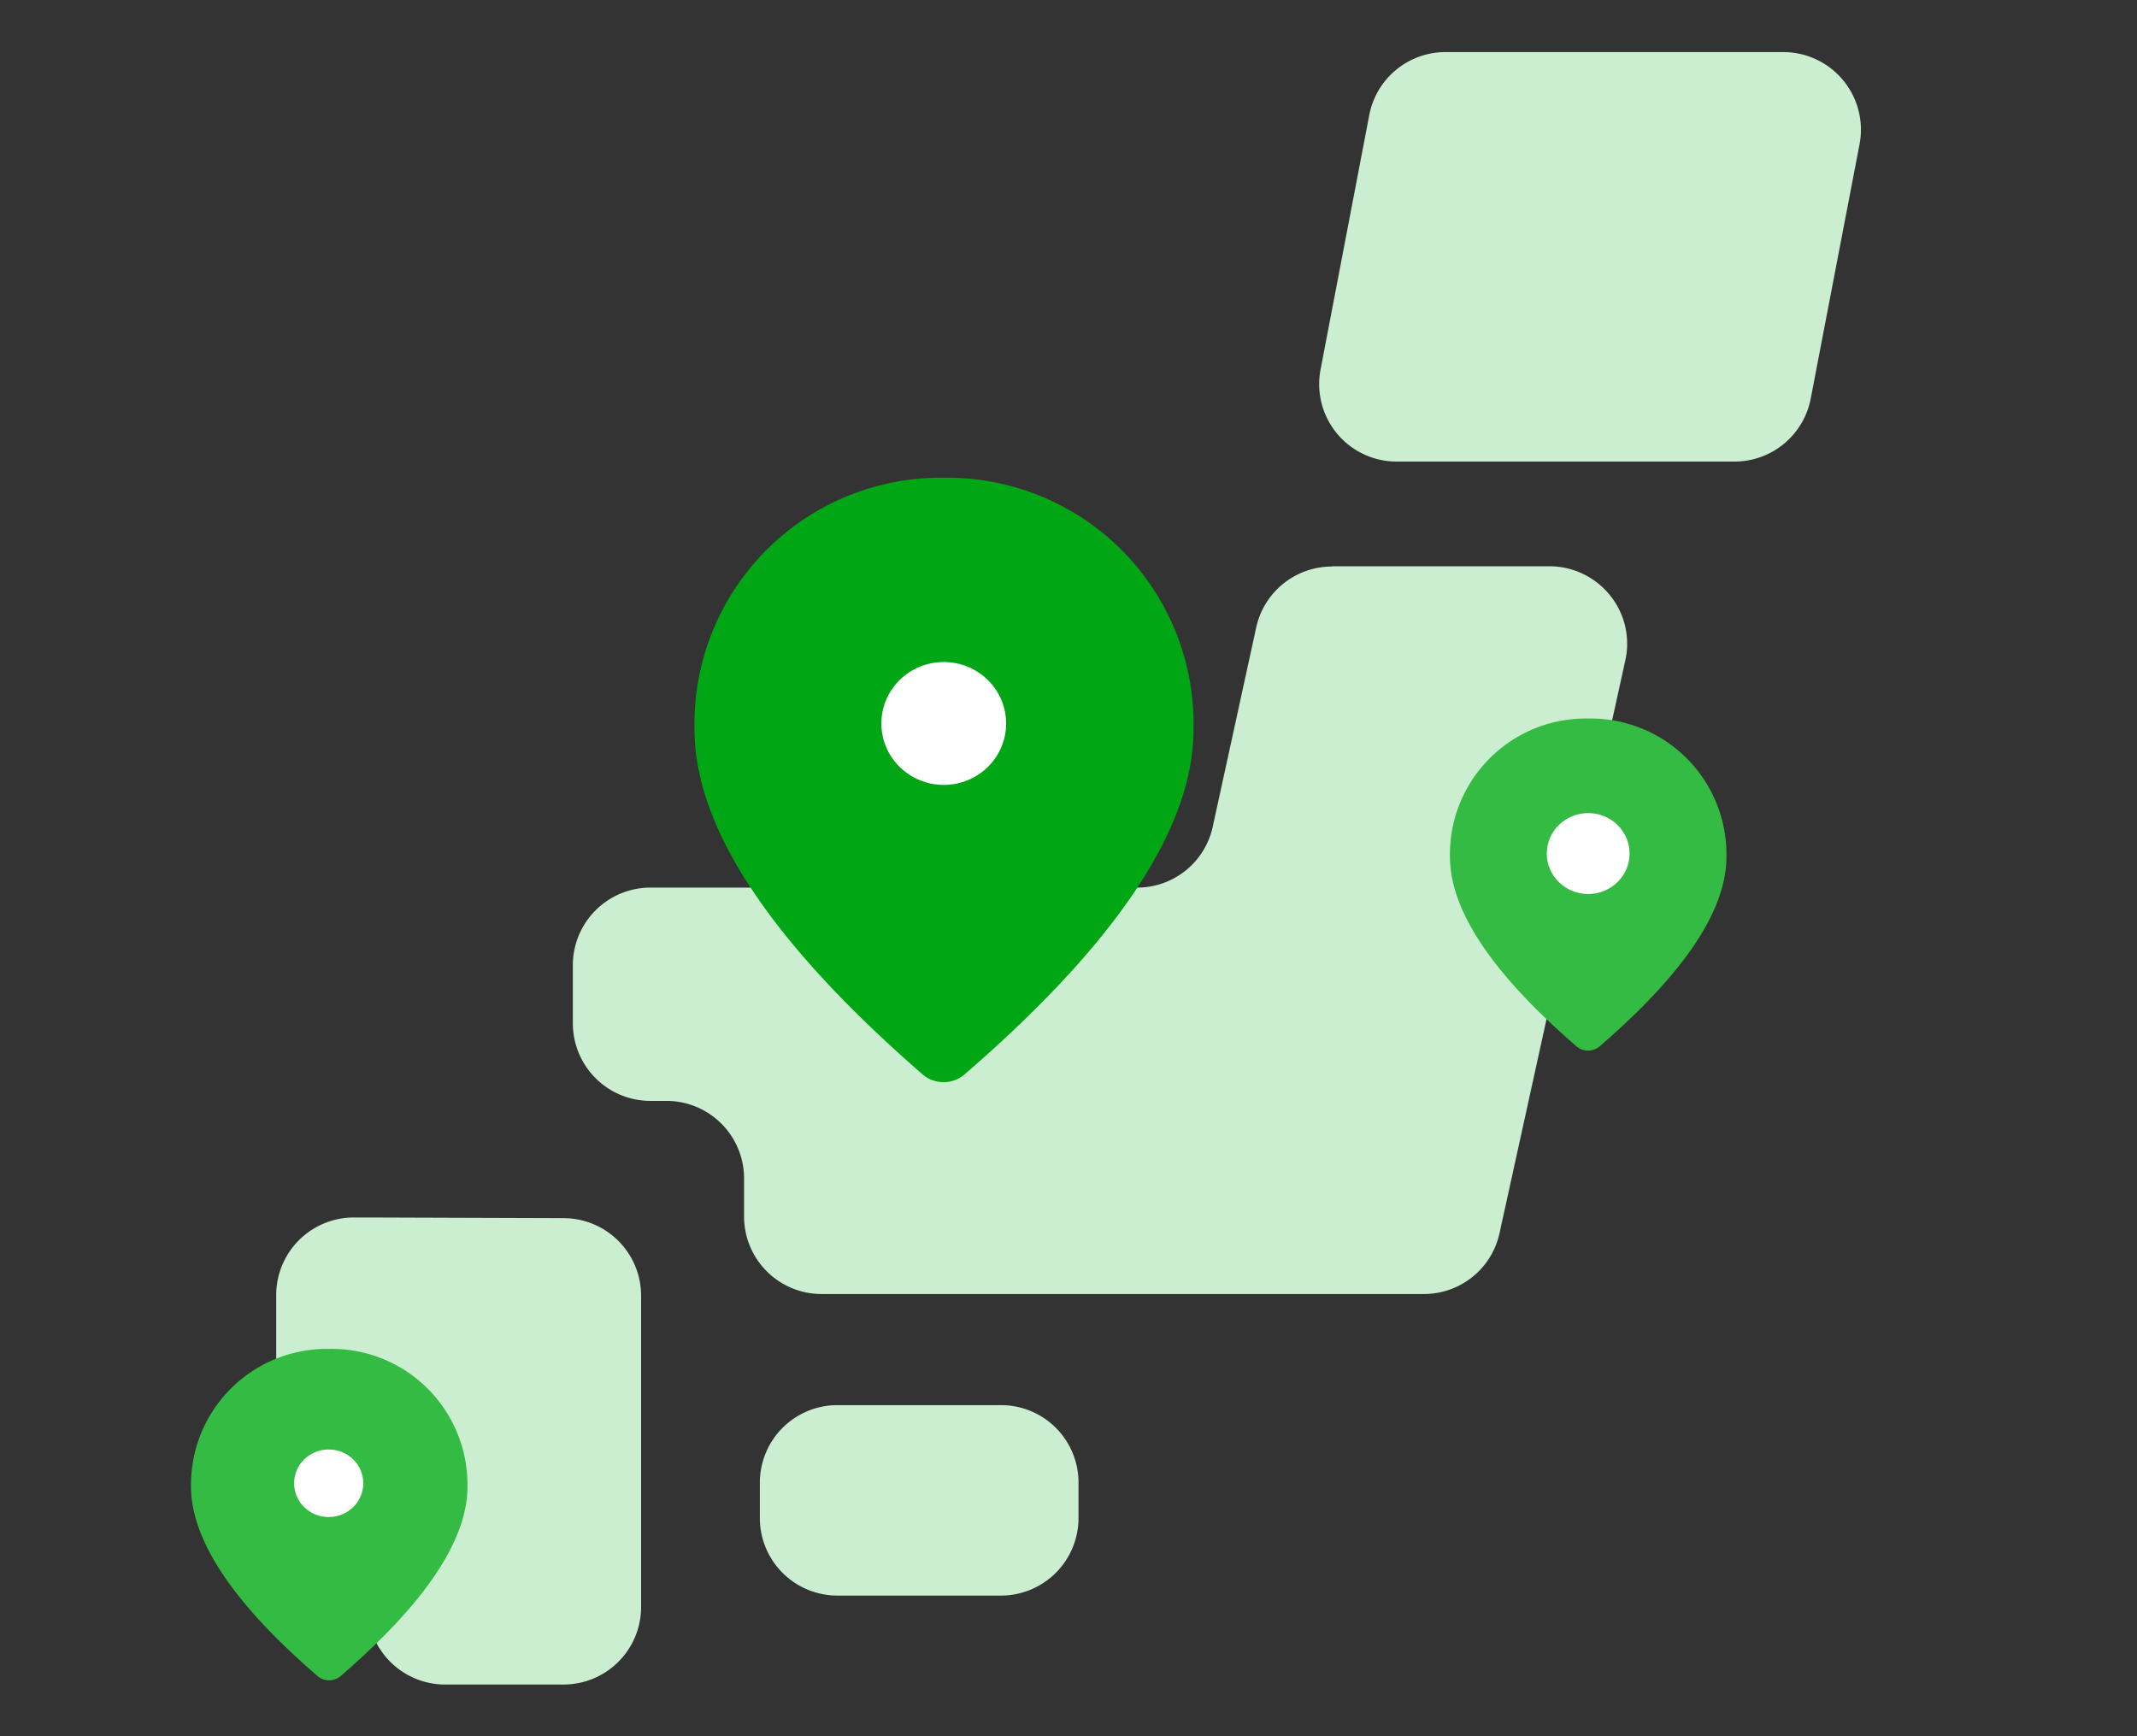
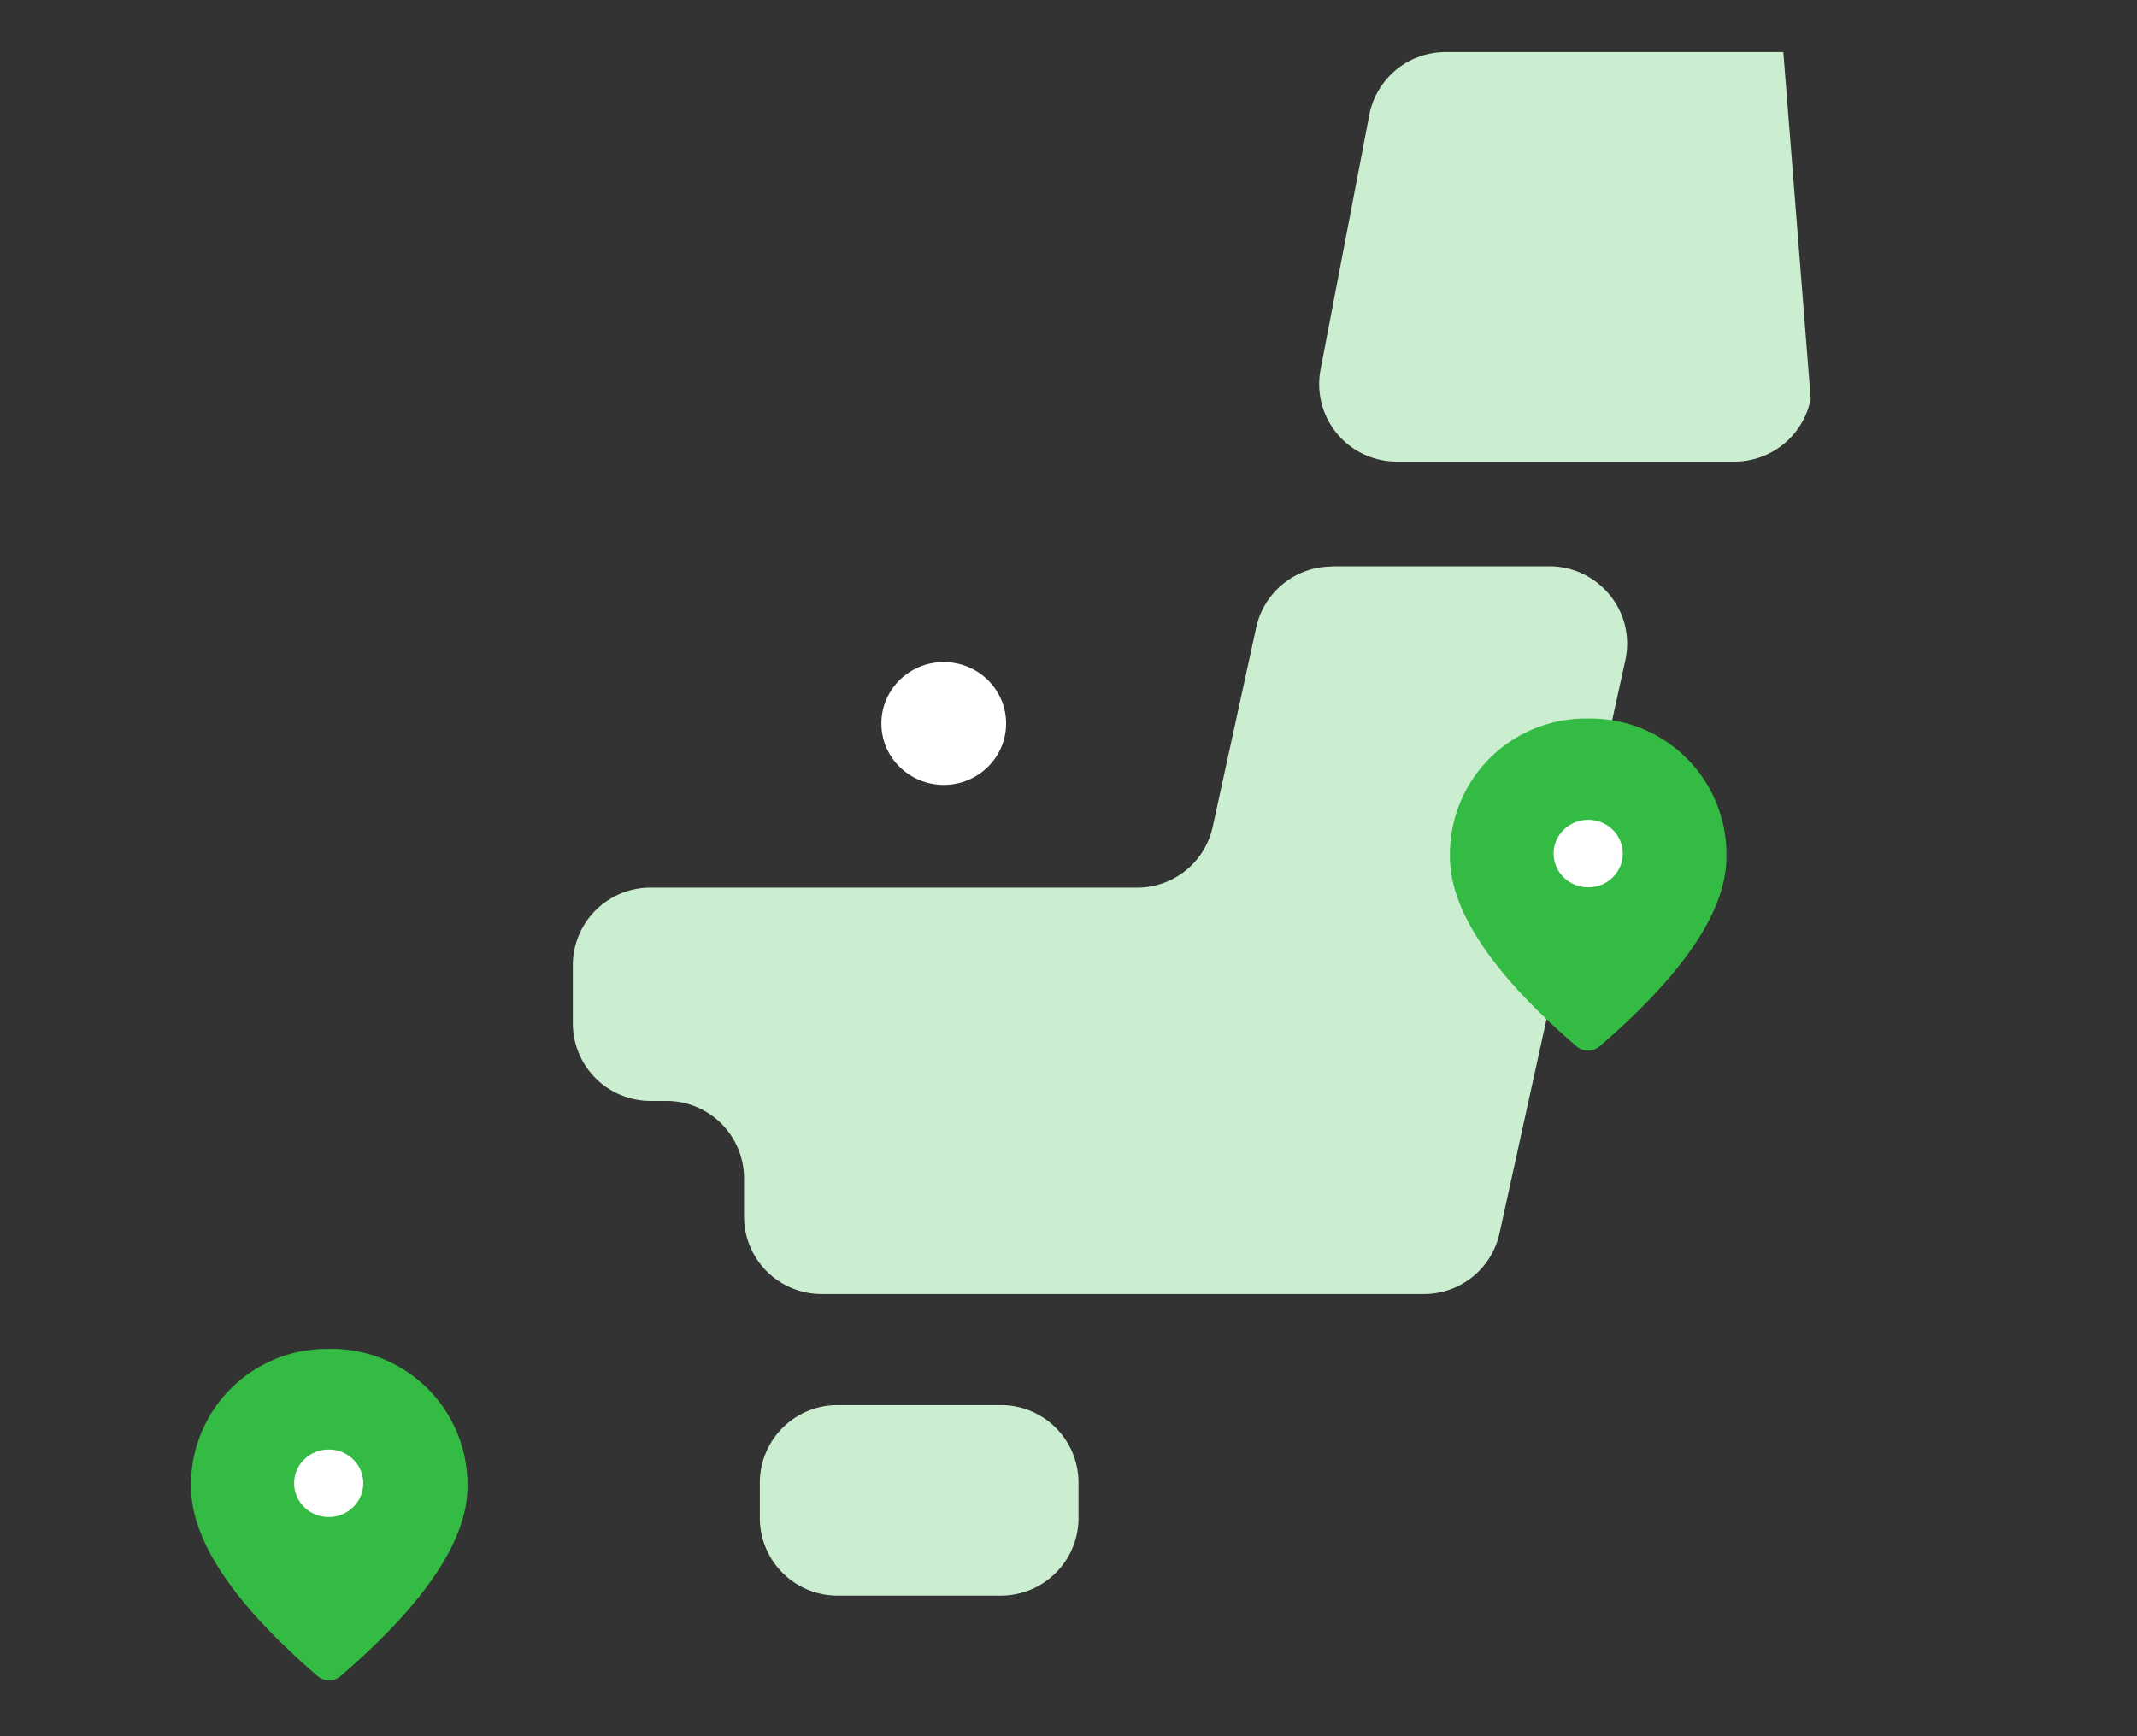
<svg xmlns="http://www.w3.org/2000/svg" viewBox="0 0 160 130">
  <rect x="0" y="0" width="160" height="130" fill="#333333" stroke="none" />
  <g id="レイヤー_2" data-name="レイヤー 2">
    <rect width="160" height="130" fill="#fff" opacity="0" />
    <g>
      <path d="M80.75,113.67a5.81,5.81,0,0,1-5.81,5.8H62.71a5.81,5.81,0,0,1-5.82-5.8V111a5.81,5.81,0,0,1,5.82-5.79H74.94A5.8,5.8,0,0,1,80.75,111Z" fill="#cceed0" />
-       <path d="M27.51,91.16h-1A5.81,5.81,0,0,0,20.68,97v8c0,3.2,1.49,5.79,4.06,5.79h.64c2.77,0,2.14,2.59,2.14,5.79v3.76a5.81,5.81,0,0,0,5.82,5.79h8.88A5.81,5.81,0,0,0,48,120.29V97a5.81,5.81,0,0,0-5.82-5.79Z" fill="#cceed0" />
      <path d="M99.73,42.42A5.8,5.8,0,0,0,94.05,47L90.8,61.9a5.79,5.79,0,0,1-5.68,4.56H48.71a5.81,5.81,0,0,0-5.82,5.8v4.38a5.81,5.81,0,0,0,5.82,5.79H49.9a5.81,5.81,0,0,1,5.81,5.8v2.88a5.8,5.8,0,0,0,5.82,5.78H106.6a5.79,5.79,0,0,0,5.67-4.55l9.42-42.9a5.74,5.74,0,0,0-1.15-4.87A5.82,5.82,0,0,0,116,42.4H99.73Z" fill="#cceed0" />
-       <path d="M135.57,29.85a5.81,5.81,0,0,1-5.71,4.71H104.58a5.8,5.8,0,0,1-5.71-6.88l3.65-19.07a5.81,5.81,0,0,1,5.72-4.71h25.28a5.81,5.81,0,0,1,5.71,6.88Z" fill="#cceed0" />
-       <path d="M70.66,35.77a18.44,18.44,0,0,1,18.7,18.86q0,11-17.16,25.83a2.41,2.41,0,0,1-3.11,0Q52,65.6,52,54.63A18.44,18.44,0,0,1,70.66,35.77Z" fill="#01a614" />
+       <path d="M135.57,29.85a5.81,5.81,0,0,1-5.71,4.71H104.58a5.8,5.8,0,0,1-5.71-6.88l3.65-19.07a5.81,5.81,0,0,1,5.72-4.71h25.28Z" fill="#cceed0" />
      <path d="M118.91,53.8a10.17,10.17,0,0,1,10.35,10.36q0,6-9.5,14.19a1.33,1.33,0,0,1-1.72,0q-9.47-8.17-9.48-14.19A10.17,10.17,0,0,1,118.91,53.8Z" fill="#33bb43" />
      <path d="M24.61,101A10.17,10.17,0,0,1,35,111.31q0,6-9.5,14.19a1.33,1.33,0,0,1-1.72,0q-9.46-8.16-9.48-14.19A10.17,10.17,0,0,1,24.61,101Z" fill="#33bb43" />
      <ellipse cx="70.66" cy="54.17" rx="4.67" ry="4.6" fill="#fff" />
-       <ellipse cx="118.91" cy="63.91" rx="3.1" ry="3.03" fill="#fff" />
      <ellipse cx="118.91" cy="63.91" rx="2.59" ry="2.53" fill="#fff" />
      <ellipse cx="24.61" cy="111.06" rx="2.59" ry="2.53" fill="#fff" />
    </g>
  </g>
</svg>